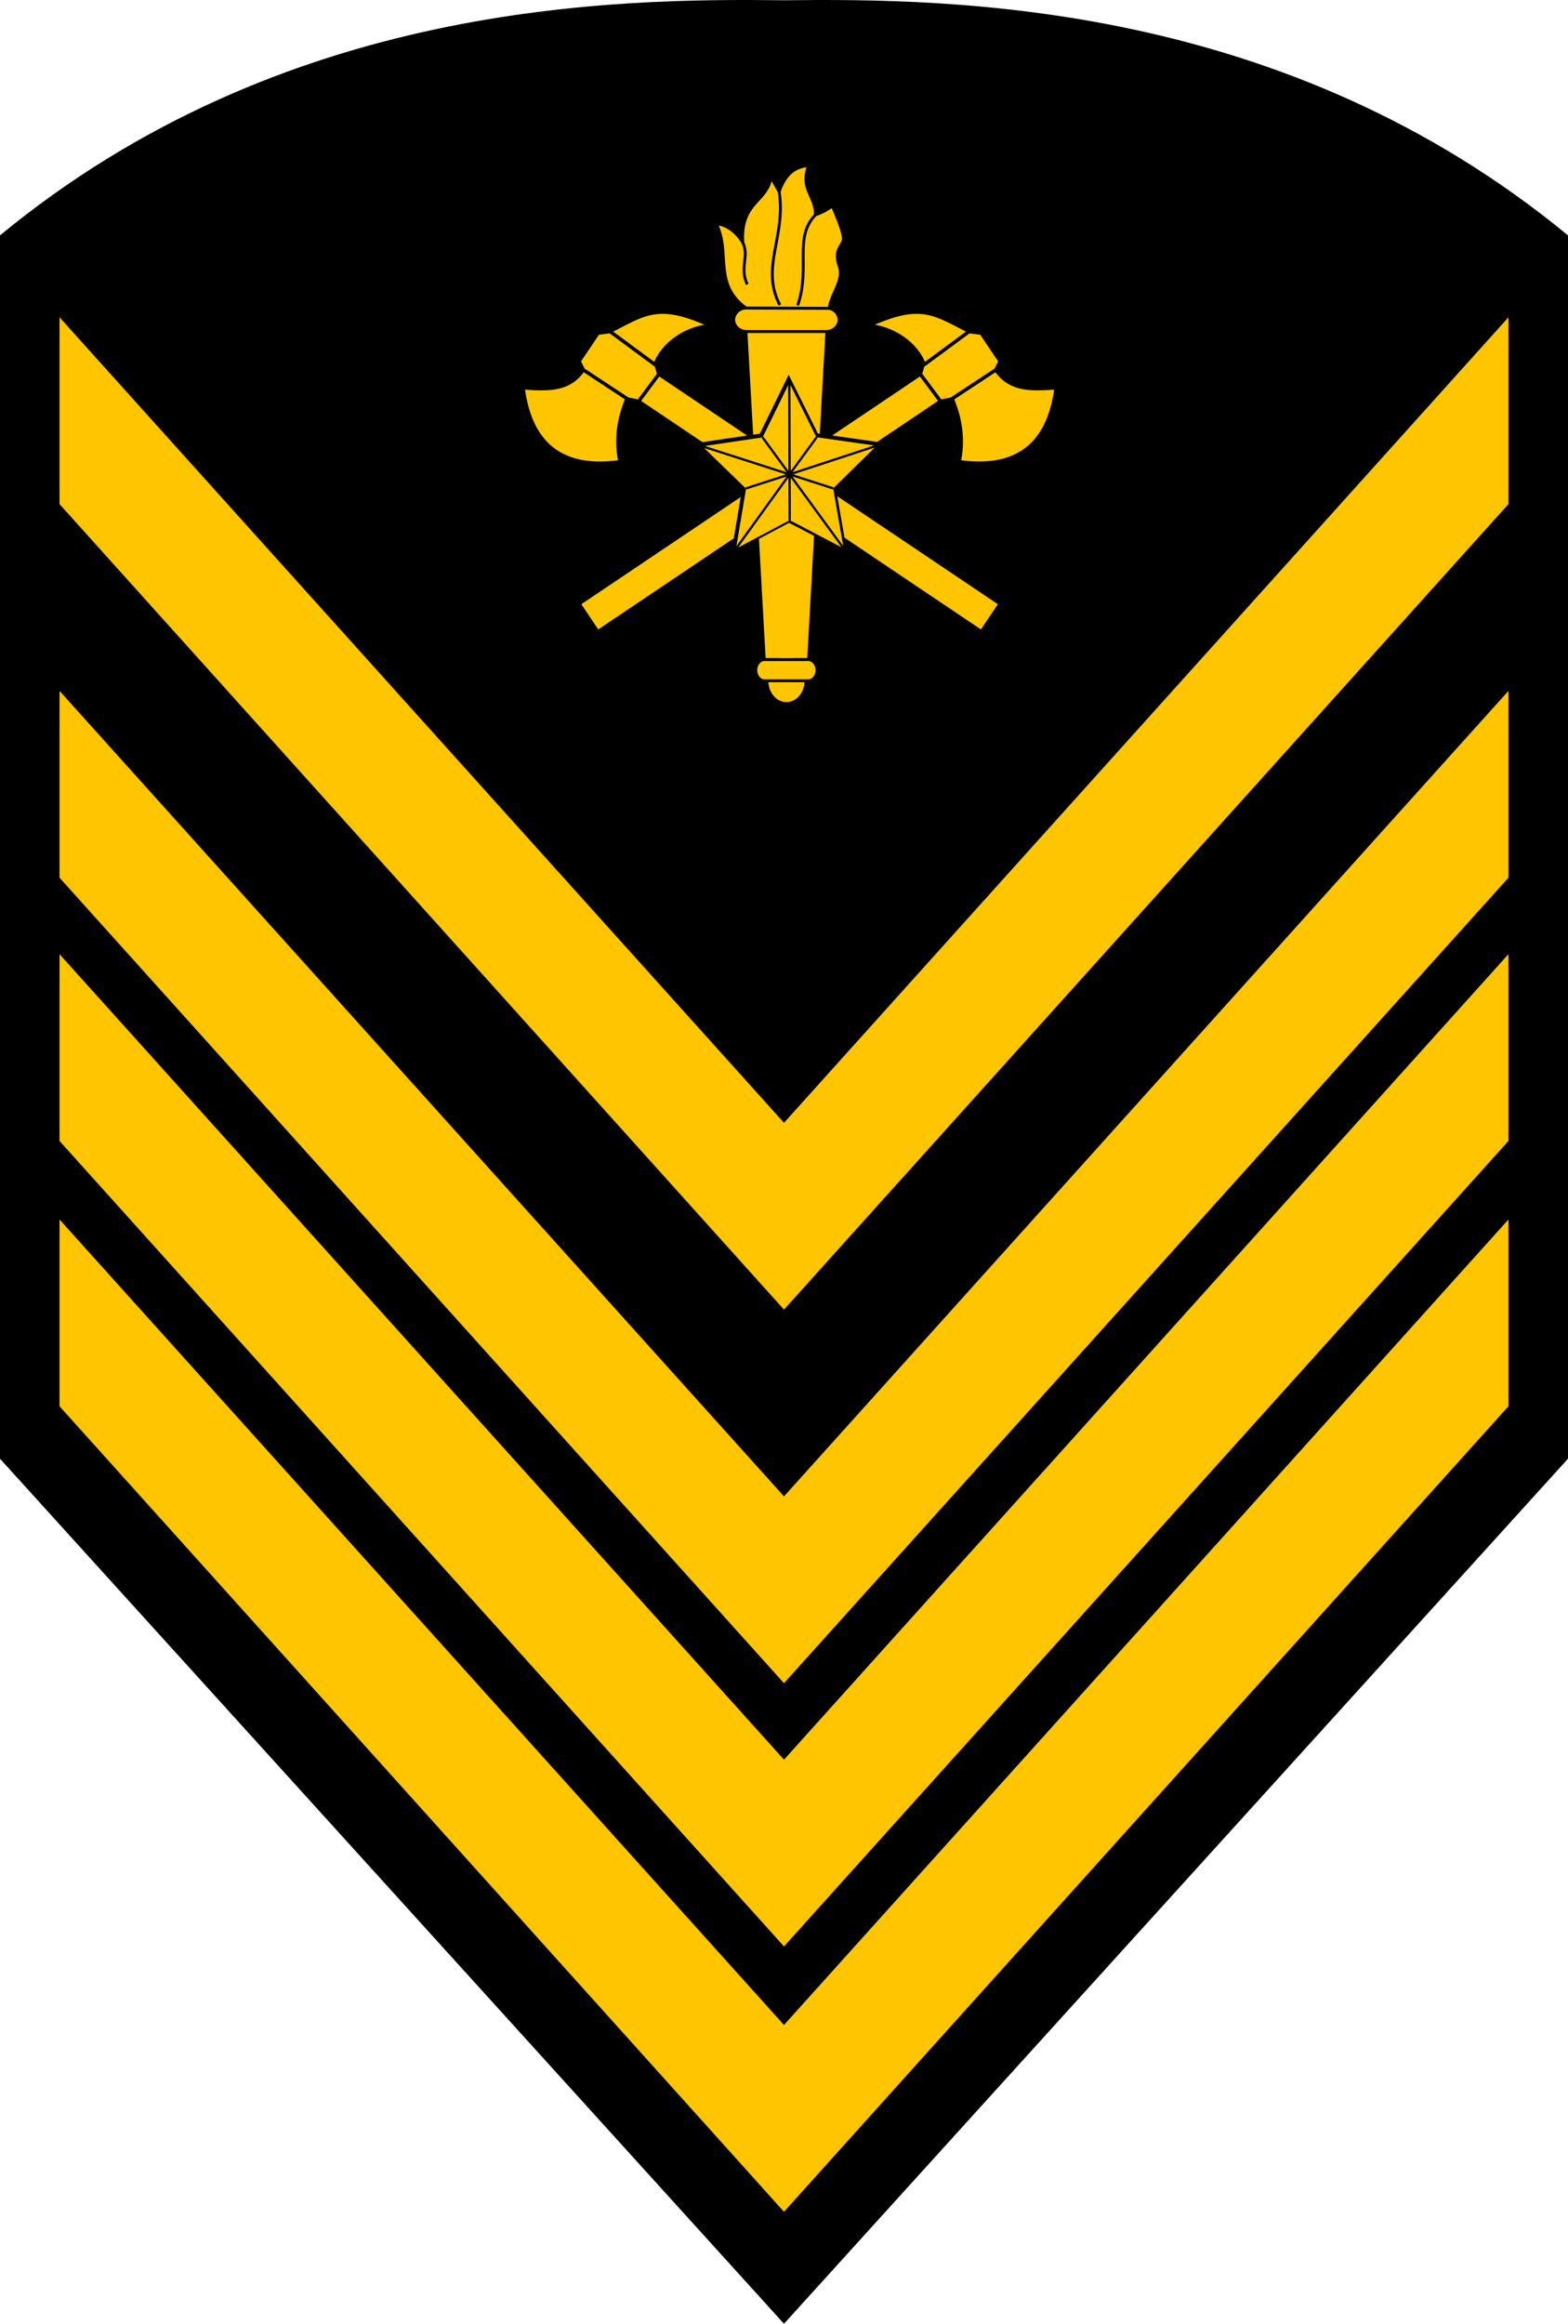
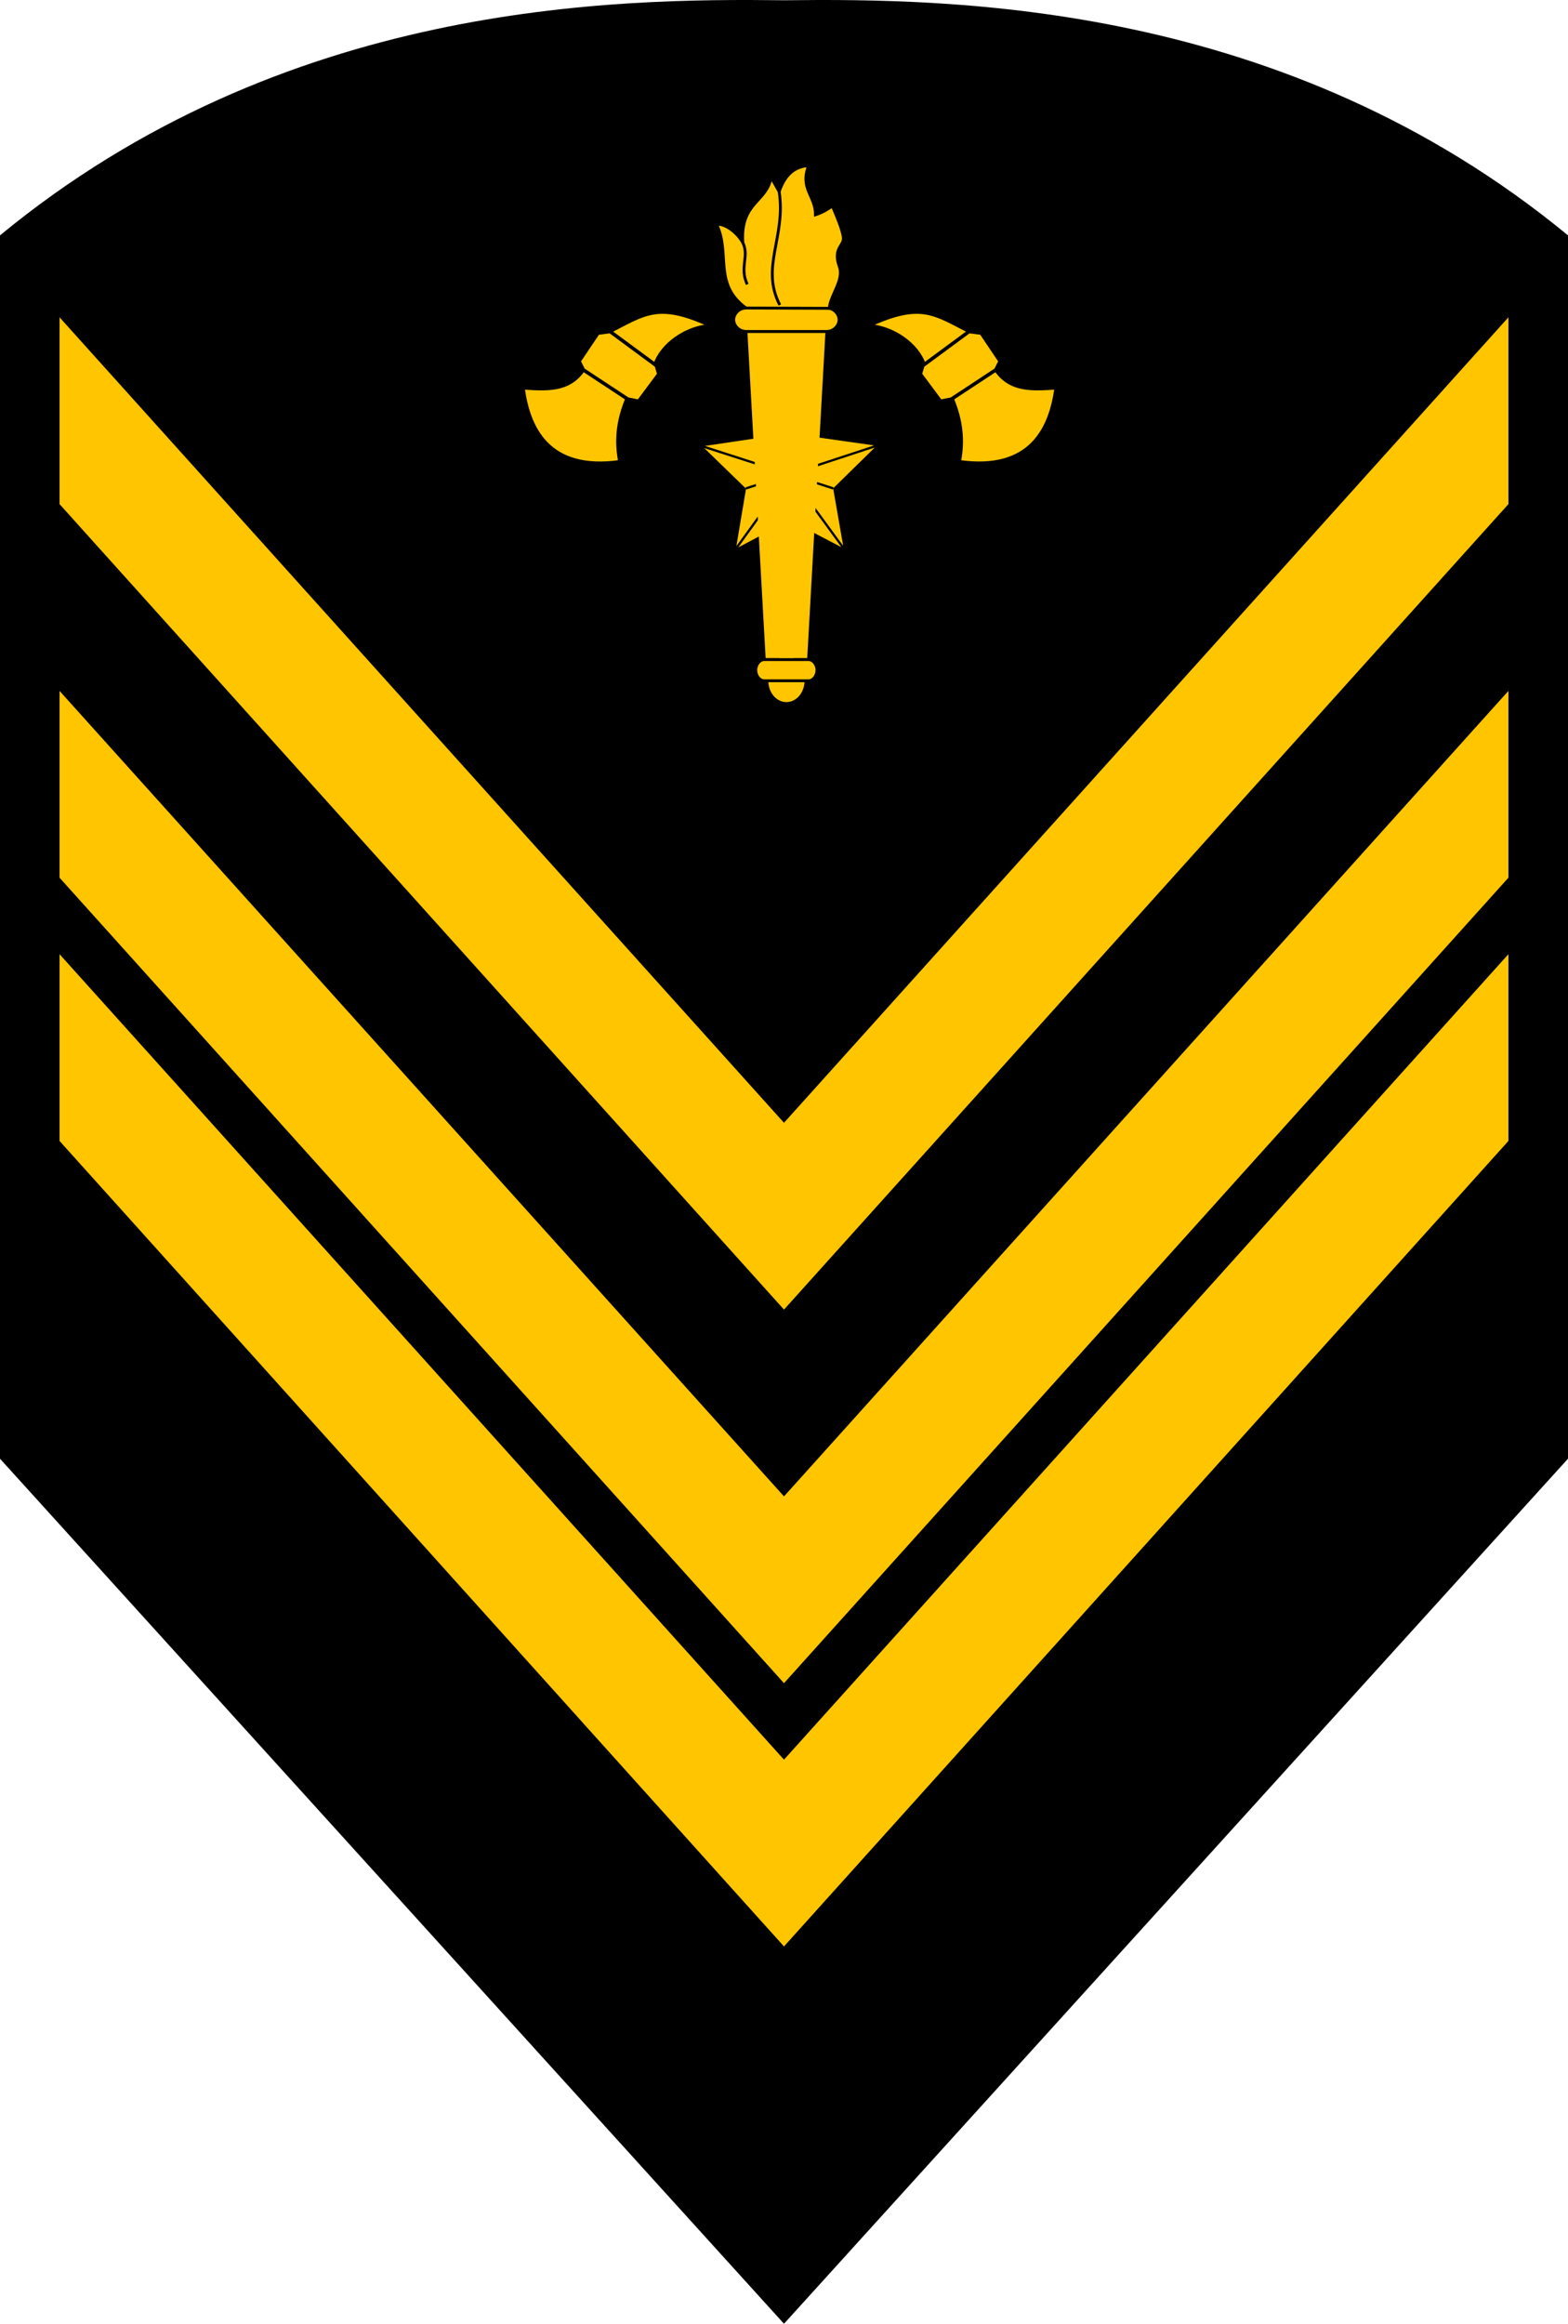
<svg xmlns="http://www.w3.org/2000/svg" xmlns:ns1="http://www.inkscape.org/namespaces/inkscape" xmlns:ns2="http://sodipodi.sourceforge.net/DTD/sodipodi-0.dtd" width="79.023mm" height="117.037mm" viewBox="0 0 79.023 117.037" version="1.1" id="svg3855" ns1:version="0.92.4 5da689c313, 2019-01-14" ns2:docname="g04-CBM_Segundo_Sargento.svg">
  <defs id="defs3849" />
  <ns2:namedview id="base" pagecolor="#ffffff" bordercolor="#666666" borderopacity="1.0" ns1:pageopacity="0.0" ns1:pageshadow="2" ns1:zoom="1.0715613" ns1:cx="149.33502" ns1:cy="221.17259" ns1:document-units="mm" ns1:current-layer="layer1" showgrid="false" fit-margin-top="0" fit-margin-left="0" fit-margin-right="0" fit-margin-bottom="0" ns1:window-width="1366" ns1:window-height="695" ns1:window-x="0" ns1:window-y="0" ns1:window-maximized="1" />
  <g ns1:label="Camada 1" ns1:groupmode="layer" id="layer1" transform="translate(-223.56,-202.649)">
    <path ns2:nodetypes="ccccccc" ns1:connector-curvature="0" id="path5816" d="m 263.071,319.686 -39.512,-43.569 v -61.613 c 14.289,-11.766 30.937,-11.941 39.512,-11.842 8.575,-0.099 25.222,0.076 39.512,11.842 v 61.613 z" style="fill:#000000;stroke:none;stroke-width:3.161;stroke-miterlimit:4;stroke-dasharray:none" />
    <path id="path5818" d="m 263.071,268.607 -36.51,-40.568 v -9.408 l 36.51,40.568 36.509,-40.568 v 9.408 z" style="fill:#ffc600;stroke-width:0.477" ns1:connector-curvature="0" />
    <path ns1:connector-curvature="0" id="path5822" d="m 263.071,287.423 -36.51,-40.568 v -9.408 l 36.51,40.568 36.509,-40.568 v 9.408 z" style="fill:#ffc600;stroke-width:0.477" />
    <path ns1:connector-curvature="0" id="path5824" d="m 263.071,300.682 -36.51,-40.568 v -9.407 l 36.51,40.568 36.509,-40.568 v 9.407 z" style="fill:#ffc600;stroke-width:0.477" />
-     <path ns1:connector-curvature="0" id="path5826" d="m 263.071,314.045 -36.51,-40.568 v -9.407 l 36.51,40.568 36.509,-40.568 v 9.407 z" style="fill:#ffc600;stroke-width:0.477" />
    <g id="g6478" transform="matrix(1.35,0,0,1.35,-150.281,33.012)">
      <g style="fill:#ffc600;fill-opacity:1;stroke:#000000;stroke-width:0.132;stroke-miterlimit:4;stroke-dasharray:none" id="g6205">
-         <rect style="fill:#ffc600;fill-opacity:1;stroke:#000000;stroke-width:0.132;stroke-miterlimit:4;stroke-dasharray:none;stroke-opacity:1" id="rect6187" width="18.1" height="1.265" x="325.384" y="-52.316" transform="rotate(33.905)" />
        <path style="fill:#ffc600;fill-opacity:1;stroke:#000000;stroke-width:0.132;stroke-linecap:butt;stroke-linejoin:miter;stroke-miterlimit:4;stroke-dasharray:none;stroke-opacity:1" d="m 303.458,137.811 c -0.924,0.052 -1.836,0.706 -2.082,1.452 -0.141,0.426 -0.703,0.557 -0.865,0.877 -0.437,0.861 -0.648,1.74 -0.445,2.745 -2.733,0.387 -3.427,-1.311 -3.625,-2.76 0.847,0.051 1.705,0.136 2.252,-0.67 0.314,-0.324 0.57,-1.221 0.976,-1.427 1.31,-0.662 1.822,-1.135 3.787,-0.218 z" id="path6200" ns1:connector-curvature="0" ns2:nodetypes="csscccsc" />
        <path style="fill:#ffc600;fill-opacity:1;stroke:#000000;stroke-width:0.132;stroke-linecap:butt;stroke-linejoin:miter;stroke-miterlimit:4;stroke-dasharray:none;stroke-opacity:1" d="m 298.534,139.134 0.706,-1.05 0.456,-0.059 1.726,1.272 0.095,0.316 -0.757,1.016 -0.405,-0.081 -1.66,-1.093 z" id="path6198" ns1:connector-curvature="0" ns2:nodetypes="ccccccccc" />
      </g>
      <g style="fill:#ffc600;fill-opacity:1;stroke:#000000;stroke-width:0.132;stroke-miterlimit:4;stroke-dasharray:none" transform="matrix(-1,0,0,1,612.791,-2.0055922e-4)" id="g6442">
-         <rect transform="rotate(33.905)" y="-52.316" x="325.384" height="1.265" width="18.1" id="rect6436" style="fill:#ffc600;fill-opacity:1;stroke:#000000;stroke-width:0.132;stroke-miterlimit:4;stroke-dasharray:none;stroke-opacity:1" />
        <path ns2:nodetypes="csscccsc" ns1:connector-curvature="0" id="path6438" d="m 303.458,137.811 c -0.924,0.052 -1.836,0.706 -2.082,1.452 -0.141,0.426 -0.703,0.557 -0.865,0.877 -0.437,0.861 -0.648,1.74 -0.445,2.745 -2.733,0.387 -3.427,-1.311 -3.625,-2.76 0.847,0.051 1.705,0.136 2.252,-0.67 0.314,-0.324 0.57,-1.221 0.976,-1.427 1.31,-0.662 1.822,-1.135 3.787,-0.218 z" style="fill:#ffc600;fill-opacity:1;stroke:#000000;stroke-width:0.132;stroke-linecap:butt;stroke-linejoin:miter;stroke-miterlimit:4;stroke-dasharray:none;stroke-opacity:1" />
        <path ns2:nodetypes="ccccccccc" ns1:connector-curvature="0" id="path6440" d="m 298.534,139.134 0.706,-1.05 0.456,-0.059 1.726,1.272 0.095,0.316 -0.757,1.016 -0.405,-0.081 -1.66,-1.093 z" style="fill:#ffc600;fill-opacity:1;stroke:#000000;stroke-width:0.132;stroke-linecap:butt;stroke-linejoin:miter;stroke-miterlimit:4;stroke-dasharray:none;stroke-opacity:1" />
      </g>
      <g style="fill:#ffc600;fill-opacity:1;stroke:#000000;stroke-width:0.106;stroke-miterlimit:4;stroke-dasharray:none" id="g6210">
        <path style="fill:#ffc600;fill-opacity:1;stroke:#000000;stroke-width:0.106;stroke-miterlimit:4;stroke-dasharray:none;stroke-opacity:1" d="m 304.767,138.021 0.684,12.244 h 0.563 a 0.727,0.848 0 0 0 -0.416,0.484 0.727,0.848 0 0 0 0.193,0.938 0.727,0.848 0 0 0 0.151,0.121 l -4.7e-4,0.001 a 0.727,0.848 0 0 0 0.021,0.011 0.727,0.848 0 0 0 0.026,0.013 0.727,0.848 0 0 0 0.042,0.02 0.727,0.848 0 0 0 0.031,0.012 0.727,0.848 0 0 0 0.033,0.011 0.727,0.848 0 0 0 0.04,0.01 0.727,0.848 0 0 0 0.035,0.007 0.727,0.848 0 0 0 0.035,0.005 0.727,0.848 0 0 0 0.037,0.004 0.727,0.848 0 0 0 0.036,5.2e-4 0.727,0.848 0 0 0 0.036,-5.2e-4 0.727,0.848 0 0 0 0.037,-0.004 0.727,0.848 0 0 0 0.035,-0.005 0.727,0.848 0 0 0 0.035,-0.007 0.727,0.848 0 0 0 0.04,-0.01 0.727,0.848 0 0 0 0.033,-0.011 0.727,0.848 0 0 0 0.031,-0.012 0.727,0.848 0 0 0 0.042,-0.02 0.727,0.848 0 0 0 0.026,-0.013 0.727,0.848 0 0 0 0.021,-0.011 l -4.9e-4,-0.001 a 0.727,0.848 0 0 0 0.151,-0.121 0.727,0.848 0 0 0 0.193,-0.938 0.727,0.848 0 0 0 -0.416,-0.484 h 0.563 l 0.684,-12.244 h -1.509 z" id="rect6174" ns1:connector-curvature="0" />
        <path style="fill:#ffc600;fill-opacity:1;stroke:#000000;stroke-width:0.106;stroke-miterlimit:4;stroke-dasharray:none;stroke-opacity:1" d="m 305.451,150.265 c -0.175,1.7e-4 -0.317,0.191 -0.317,0.395 -1.2e-4,0.204 0.142,0.395 0.317,0.395 h 0.825 0.825 c 0.175,-1.7e-4 0.317,-0.191 0.317,-0.395 -1.1e-4,-0.204 -0.142,-0.395 -0.317,-0.395 h -0.825 z" id="rect6177" ns1:connector-curvature="0" />
-         <path style="fill:#ffc600;fill-opacity:1;stroke:#000000;stroke-width:0.106;stroke-miterlimit:4;stroke-dasharray:none;stroke-opacity:1" d="m 304.77,137.149 c -0.254,1.8e-4 -0.46,0.21 -0.46,0.436 -1.7e-4,0.225 0.206,0.436 0.46,0.437 h 1.506 1.506 c 0.254,-1.9e-4 0.46,-0.211 0.46,-0.437 -2e-4,-0.225 -0.206,-0.435 -0.46,-0.436 h -1.506 z" id="path6184" ns1:connector-curvature="0" />
+         <path style="fill:#ffc600;fill-opacity:1;stroke:#000000;stroke-width:0.106;stroke-miterlimit:4;stroke-dasharray:none;stroke-opacity:1" d="m 304.77,137.149 c -0.254,1.8e-4 -0.46,0.21 -0.46,0.436 -1.7e-4,0.225 0.206,0.436 0.46,0.437 h 1.506 1.506 c 0.254,-1.9e-4 0.46,-0.211 0.46,-0.437 -2e-4,-0.225 -0.206,-0.435 -0.46,-0.436 h -1.506 " id="path6184" ns1:connector-curvature="0" />
      </g>
-       <path ns2:type="star" style="fill:#000000;fill-opacity:1;stroke-width:0.291;stroke-miterlimit:4;stroke-dasharray:none" id="path2996" ns2:sides="5" ns2:cx="355.71429" ns2:cy="505.21933" ns2:r1="147.29015" ns2:r2="73.645073" ns2:arg1="0.91953592" ns2:arg2="1.5478544" ns1:flatsided="false" ns1:rounded="0" ns1:randomized="0" d="m 445,622.362 -87.596,-43.517 -85.508,47.489 14.319,-96.757 -71.588,-66.648 96.446,-16.282 41.264,-88.68 45.288,86.694 97.091,11.841 -68.456,69.861 z" ns1:transform-center-x="0.13591883" ns1:transform-center-y="-13.93563" transform="matrix(0.025,5.0025377e-4,-5.0025377e-4,0.025,297.732,130.513)" />
      <path id="path3025" d="m 306.428,140.022 0.01,3.202 0.932,-1.275 0.026,0.019 z m -0.085,3.5e-4 -0.956,1.952 0.034,-0.025 0.931,1.274 z m 1.053,1.946 0.043,0.031 -0.931,1.273 3.04,-0.998 z m -2.01,0.006 -2.15,0.319 3.047,0.98 -0.932,-1.274 z m 4.188,0.381 -3.041,0.998 1.502,0.483 -0.026,0.081 -1.502,-0.483 1.889,2.584 -0.374,-2.142 z m -6.365,0.019 1.561,1.513 -0.016,-0.05 1.501,-0.483 z m 3.075,1.06 -1.504,0.484 -0.01,-0.031 -0.361,2.143 z m 0.154,0.051 0.005,1.578 -0.043,1e-4 1.927,1.006 z m -0.085,2e-4 -1.874,2.595 1.921,-1.017 -0.043,1e-4 z" style="fill:#ffc600;fill-opacity:1;stroke-width:0.007;stroke-miterlimit:4;stroke-dasharray:none" ns1:connector-curvature="0" />
      <path ns2:nodetypes="ccccccccsscc" ns1:connector-curvature="0" id="path6452" d="m 304.77,137.149 c -1.238,-0.896 -0.573,-2.061 -1.102,-3.126 0.336,-0.026 0.778,0.317 0.982,0.69 -0.099,-1.529 0.911,-1.508 1.052,-2.444 l 0.304,0.538 c 0.241,-0.694 0.622,-0.936 1.099,-0.971 -0.333,0.87 0.258,1.123 0.257,1.836 0.318,-0.109 0.462,-0.218 0.631,-0.327 0.196,0.471 0.346,0.813 0.406,1.144 0.061,0.34 -0.405,0.4 -0.147,1.113 0.182,0.502 -0.317,1.022 -0.378,1.557 z" style="fill:#ffc600;fill-opacity:1;stroke:#000000;stroke-width:0.106;stroke-linecap:butt;stroke-linejoin:miter;stroke-miterlimit:4;stroke-dasharray:none;stroke-opacity:1" />
      <path ns2:nodetypes="cc" ns1:connector-curvature="0" id="path6454" d="m 306.007,132.806 c 0.26,1.691 -0.71,2.82 0.024,4.23" style="fill:none;stroke:#000000;stroke-width:0.106;stroke-linecap:butt;stroke-linejoin:miter;stroke-miterlimit:4;stroke-dasharray:none;stroke-opacity:1" />
-       <path ns2:nodetypes="cc" ns1:connector-curvature="0" id="path6456" d="m 307.363,133.672 c -0.831,0.855 -0.173,1.966 -0.666,3.377" style="fill:none;stroke:#000000;stroke-width:0.106;stroke-linecap:butt;stroke-linejoin:miter;stroke-miterlimit:4;stroke-dasharray:none;stroke-opacity:1" />
      <path ns2:nodetypes="cc" ns1:connector-curvature="0" id="path6458" d="m 304.65,134.712 c 0.252,0.518 -0.136,0.908 0.164,1.555" style="fill:none;stroke:#000000;stroke-width:0.106;stroke-linecap:butt;stroke-linejoin:miter;stroke-miterlimit:4;stroke-dasharray:none;stroke-opacity:1" />
    </g>
  </g>
</svg>